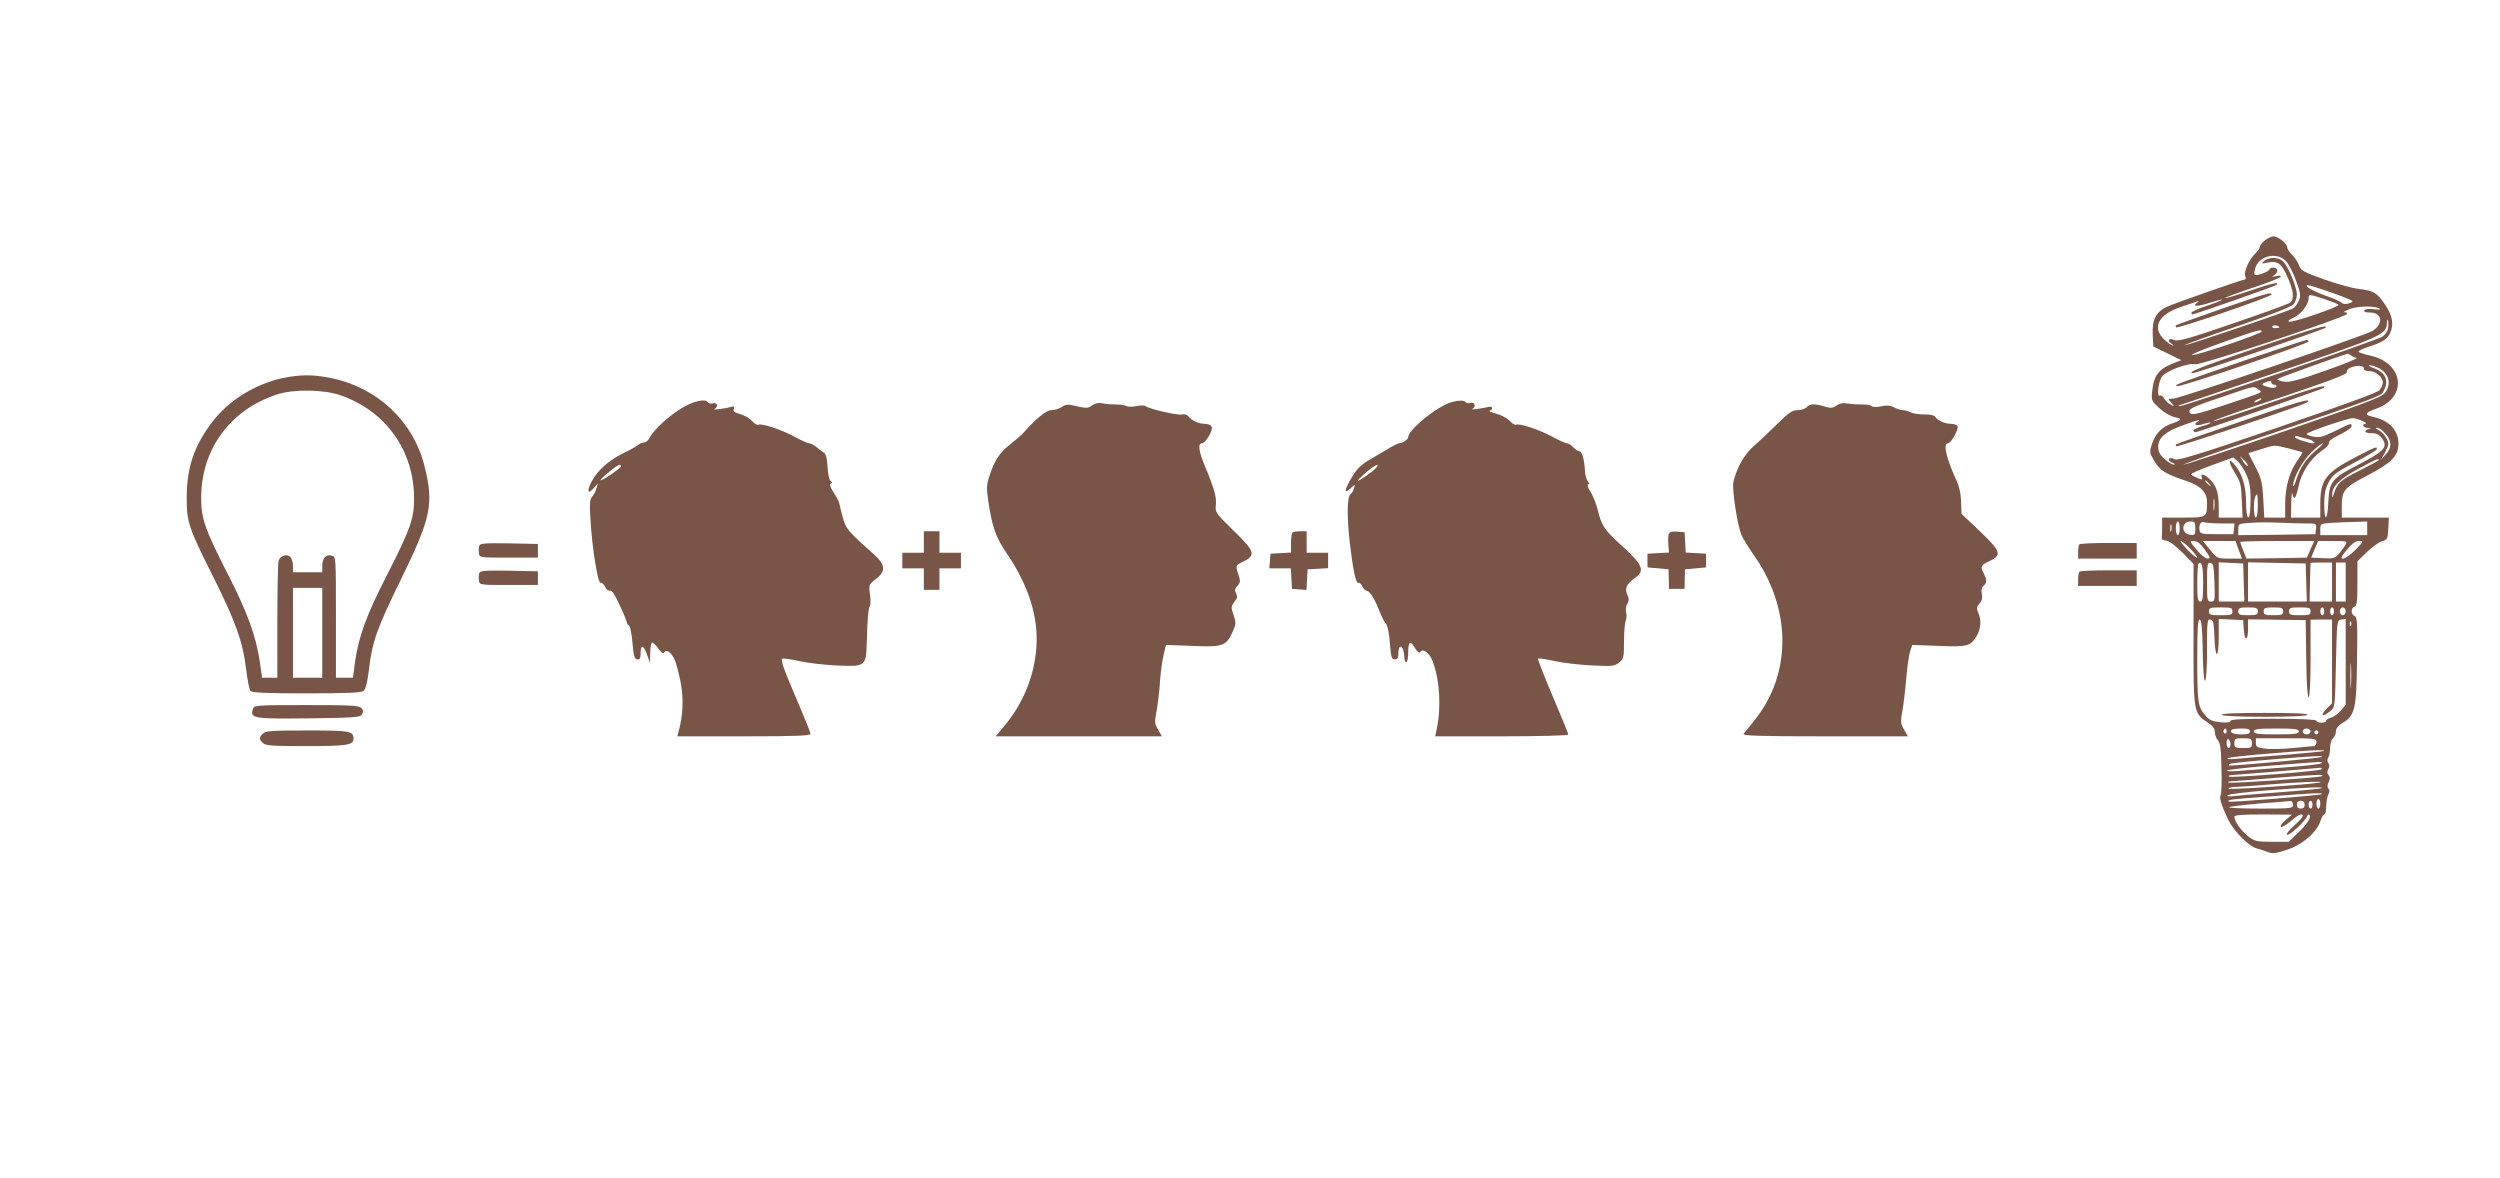
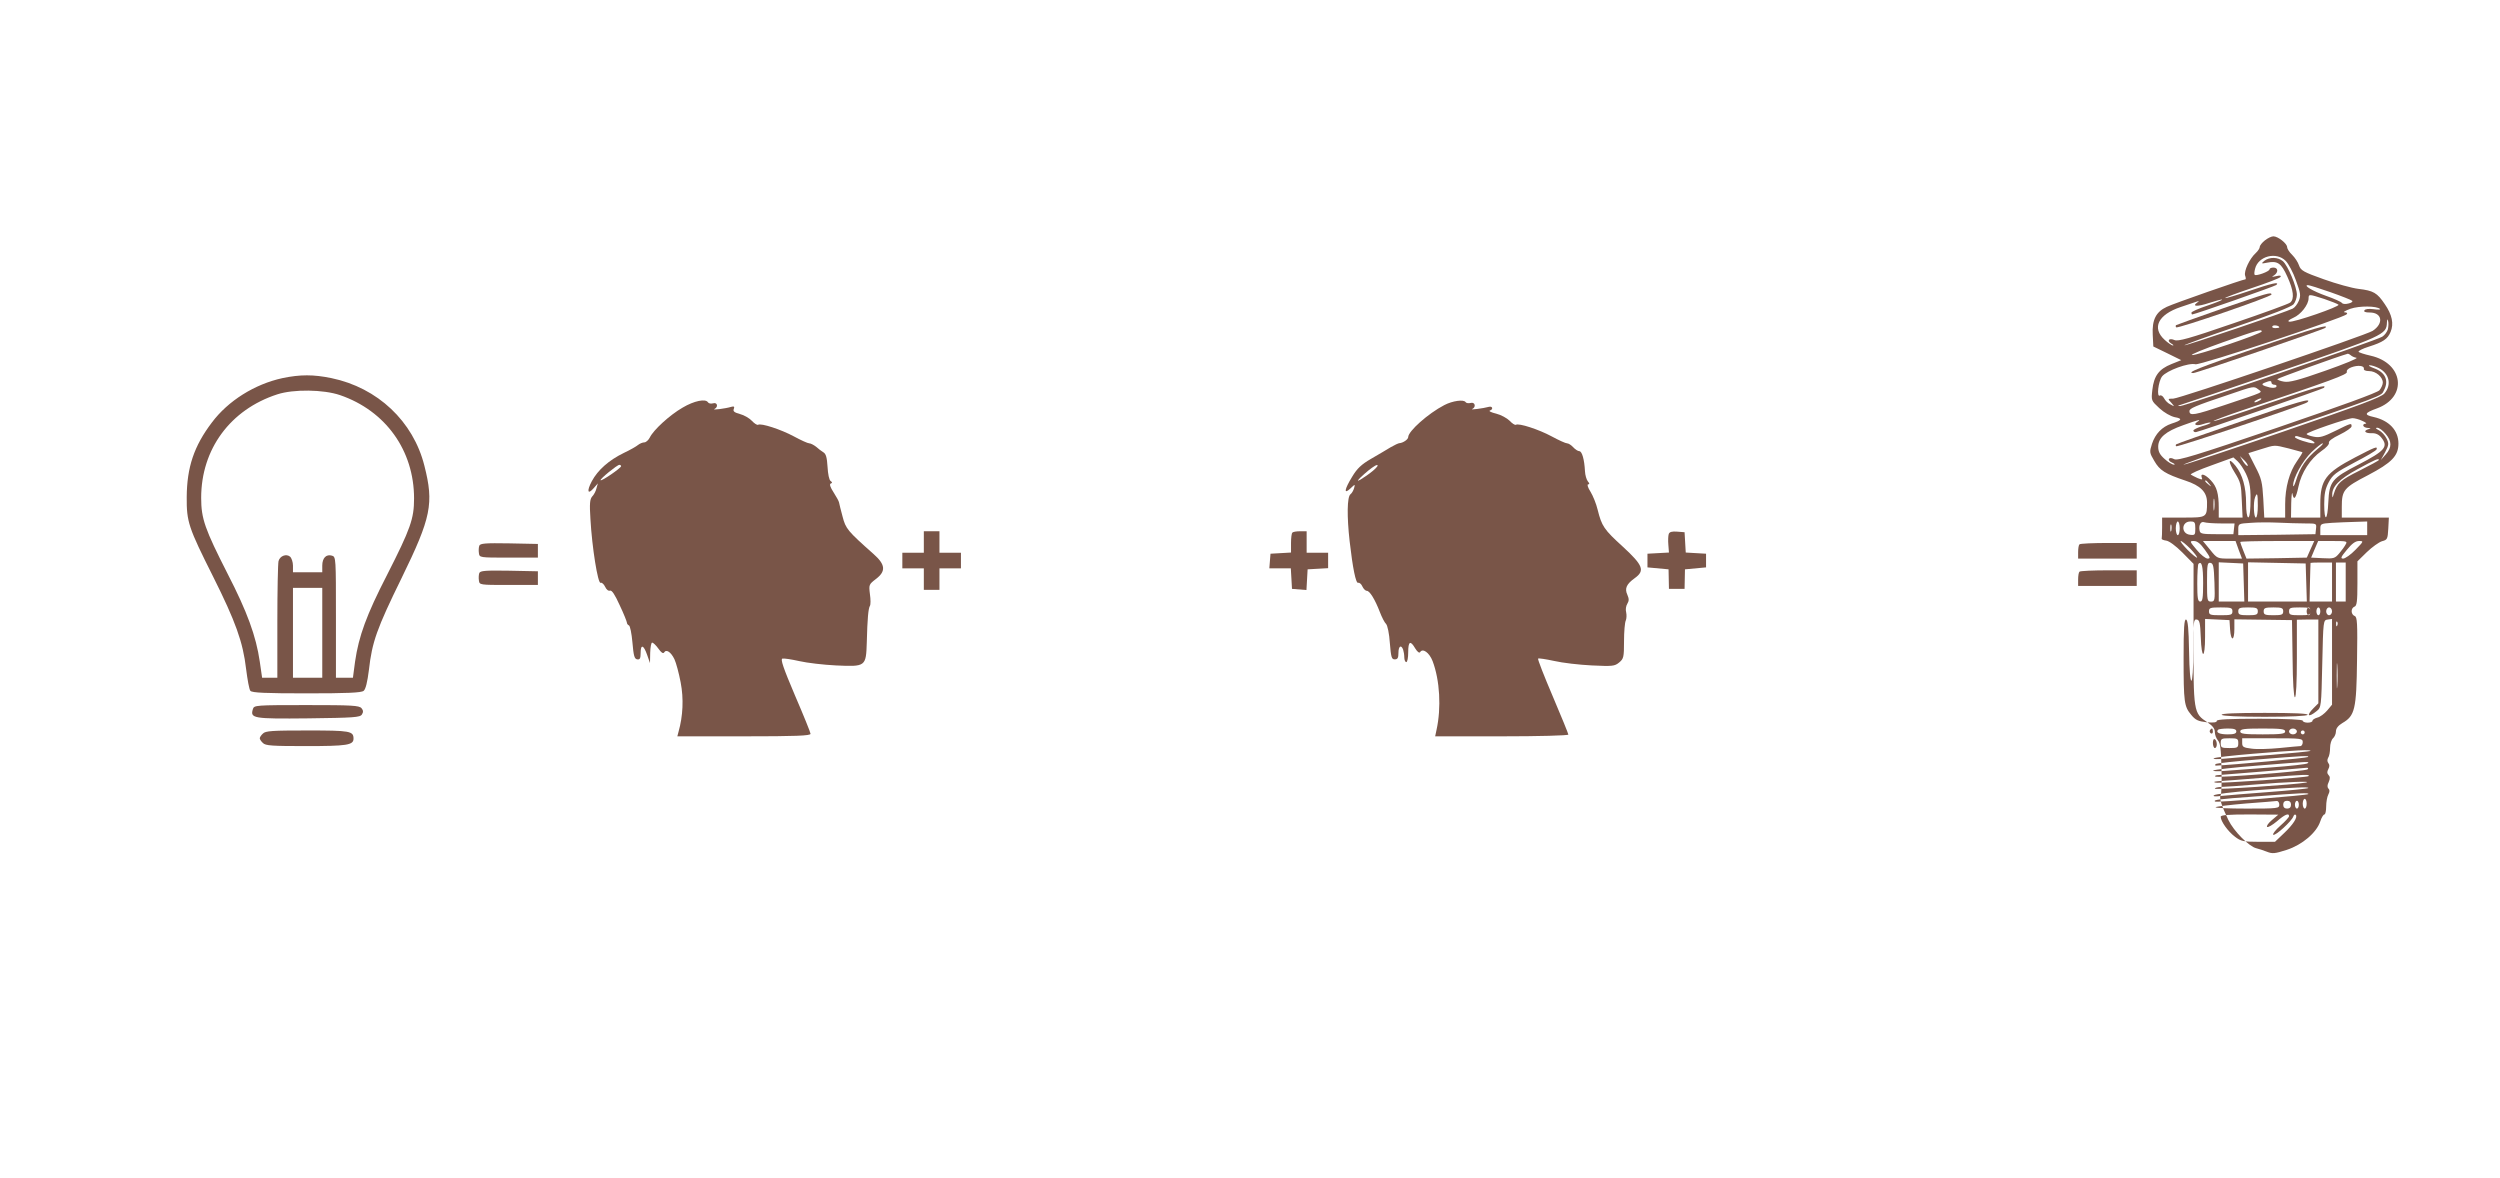
<svg xmlns="http://www.w3.org/2000/svg" version="1.0" width="1280pt" height="603pt" viewBox="0 0 1280 603" preserveAspectRatio="xMidYMid meet">
  <g transform="translate(0,603) scale(0.1,-0.1)" fill="#795548" stroke="none">
-     <path d="M11596 4799 c-14 -11 -26 -26 -26 -33 0 -7 -9 -21 -21 -32 -31 -28 -61 -92 -54 -115 4 -10 4 -19 2 -19 -13 0 -368 -124 -403 -141 -56 -26 -76 -67 -72 -143 l3 -60 72 -35 71 -35 -50 -20 c-65 -26 -90 -61 -98 -132 -6 -55 -6 -55 36 -94 25 -23 57 -41 79 -46 41 -7 37 -16 -17 -33 -48 -16 -83 -52 -100 -104 -13 -41 -13 -45 12 -87 28 -49 56 -66 160 -101 76 -25 109 -58 110 -109 0 -80 0 -80 -121 -80 l-109 0 0 -50 c0 -27 -1 -53 -2 -57 -2 -5 9 -9 23 -11 15 -2 48 -26 83 -61 l57 -58 0 -359 c-1 -403 -1 -405 72 -453 26 -17 37 -32 37 -49 0 -14 7 -33 16 -43 12 -14 16 -45 18 -143 2 -69 0 -130 -4 -137 -9 -13 4 -54 39 -127 28 -58 106 -136 143 -145 13 -3 37 -11 55 -18 28 -11 40 -10 102 10 79 26 152 88 171 146 6 19 16 35 21 35 5 0 9 18 9 41 0 22 5 50 11 61 7 14 8 23 1 30 -7 7 -7 18 1 34 8 18 7 28 -1 36 -8 8 -8 17 -1 30 7 13 7 23 0 31 -6 8 -6 18 -1 27 6 8 10 31 10 51 0 20 7 42 15 49 8 7 15 23 15 35 0 15 11 30 33 43 64 37 72 70 75 320 3 194 1 223 -12 228 -20 8 -21 40 -1 48 12 4 15 27 15 119 l0 113 48 47 c27 26 62 51 78 56 27 7 29 11 32 64 l3 57 -121 0 -120 0 0 55 c0 85 10 98 134 162 122 64 156 99 156 162 0 68 -48 118 -127 136 -51 11 -47 21 17 44 158 58 137 232 -33 270 -31 7 -59 16 -61 20 -3 4 20 16 52 26 73 23 97 39 112 76 17 41 8 87 -30 142 -39 58 -58 69 -135 78 -33 4 -113 26 -177 49 -104 37 -118 45 -127 71 -5 16 -21 40 -35 54 -15 14 -26 32 -26 40 0 18 -47 55 -70 55 -10 0 -29 -9 -44 -21z m107 -105 c14 -14 38 -59 52 -99 24 -66 26 -78 15 -105 -7 -17 -21 -35 -31 -40 -30 -16 -550 -192 -555 -188 -2 2 119 46 269 97 177 60 278 100 290 113 9 11 17 33 17 49 0 39 -46 150 -72 172 -25 21 -68 22 -94 2 -18 -15 -17 -16 13 -10 54 11 73 -2 104 -71 32 -70 37 -115 15 -133 -8 -7 -140 -55 -293 -107 -226 -78 -282 -93 -300 -85 -27 12 -41 -3 -16 -18 10 -6 14 -10 8 -10 -5 0 -25 13 -42 29 -67 61 -34 129 82 168 33 11 69 23 80 27 16 5 17 5 5 -4 -30 -21 1 -22 61 -2 34 11 64 19 66 17 3 -2 -32 -16 -76 -31 -45 -15 -81 -31 -81 -36 0 -5 2 -9 4 -9 13 0 423 144 431 151 18 18 -22 9 -140 -31 -65 -22 -120 -38 -122 -36 -3 2 59 25 136 51 78 26 144 51 147 57 5 7 -3 9 -22 4 -23 -5 -25 -4 -11 4 23 15 22 40 -3 40 -11 0 -20 -4 -20 -9 0 -11 -69 -36 -76 -28 -3 2 -2 16 2 31 16 65 109 89 157 40z m229 -160 c57 -20 107 -40 111 -44 5 -4 -4 -11 -19 -14 -15 -4 -30 -3 -33 3 -4 5 -40 22 -81 36 -70 25 -120 55 -93 55 7 0 58 -16 115 -36z m-31 -35 c35 -12 68 -25 72 -29 10 -9 -230 -92 -252 -87 -10 2 -3 9 21 20 38 16 78 67 78 100 0 22 3 21 81 -4z m285 -51 c3 -4 -12 -4 -34 -1 -24 3 -42 1 -46 -6 -5 -7 4 -11 27 -11 64 0 73 -56 15 -94 -36 -23 -989 -347 -1021 -347 -29 0 -29 -1 -10 -21 18 -21 18 -21 -4 -9 -13 6 -27 20 -33 32 -6 11 -15 17 -21 14 -18 -12 -9 72 11 98 24 30 136 71 171 62 24 -6 753 235 774 256 5 6 2 9 -10 10 -11 0 2 8 29 18 46 16 135 15 152 -1z m40 -104 c-4 -13 -16 -30 -29 -38 -29 -19 -1013 -356 -1035 -355 -14 1 -13 2 2 6 10 3 242 81 515 174 525 179 540 186 542 247 1 18 3 21 6 9 3 -10 2 -29 -1 -43z m-556 10 c0 -2 -9 -4 -21 -4 -11 0 -18 4 -14 10 5 8 35 3 35 -6z m-90 -21 c0 -12 -336 -125 -357 -121 -10 2 61 31 157 65 178 63 200 69 200 56z m456 -122 c5 -5 18 -11 29 -13 11 -2 -60 -31 -159 -66 -139 -49 -186 -61 -212 -56 -19 3 -34 9 -34 13 0 4 310 116 361 130 3 0 9 -3 15 -8z m67 -69 c-2 -7 9 -12 27 -12 34 0 70 -30 70 -59 0 -10 -8 -28 -17 -39 -12 -13 -194 -79 -524 -192 -420 -143 -510 -170 -527 -161 -14 7 -23 8 -27 1 -3 -6 4 -14 17 -19 13 -6 16 -10 8 -10 -8 0 -30 13 -47 29 -25 22 -33 38 -33 63 0 45 37 78 128 110 77 28 97 33 72 17 -24 -15 -3 -23 31 -11 18 6 34 9 37 7 2 -3 -17 -11 -43 -18 -25 -8 -46 -18 -45 -23 1 -6 8 -9 15 -7 27 5 647 220 653 226 20 21 -35 5 -283 -79 -153 -53 -280 -94 -282 -91 -2 2 69 29 159 59 445 149 529 180 524 193 -3 7 6 17 22 23 34 13 68 9 65 -7z m77 3 c54 -28 66 -86 28 -130 -18 -20 -123 -59 -518 -195 -272 -93 -502 -170 -510 -169 -8 0 116 45 275 99 784 268 734 250 751 282 26 50 7 92 -52 113 -21 8 -31 14 -21 15 10 0 31 -7 47 -15z m-550 -75 c0 -5 7 -10 16 -10 8 0 12 -5 9 -10 -3 -6 -18 -7 -33 -4 -41 10 -48 17 -26 25 27 11 34 10 34 -1z m-67 -34 c22 -17 35 -10 -173 -80 -154 -52 -180 -57 -180 -31 0 14 24 25 200 84 132 45 129 45 153 27z m7 -56 c-8 -5 -19 -10 -25 -10 -5 0 -3 5 5 10 8 5 20 10 25 10 6 0 3 -5 -5 -10z m525 -105 c17 -7 24 -14 18 -14 -23 -2 -14 -21 10 -22 16 -1 18 -2 5 -6 -30 -8 -20 -22 14 -21 21 1 37 -6 50 -22 38 -47 20 -68 -117 -139 -136 -70 -149 -86 -154 -192 -4 -97 -21 -105 -21 -11 0 53 5 79 23 113 21 39 36 50 132 101 60 31 111 61 113 67 6 18 -6 13 -110 -41 -151 -79 -178 -115 -178 -238 l0 -70 -75 0 -75 0 1 73 c1 39 4 62 6 50 7 -39 18 -26 31 35 15 73 61 143 118 183 24 16 41 35 38 42 -3 8 18 24 56 42 33 16 60 35 60 42 0 18 0 18 -83 -23 -61 -30 -80 -36 -110 -30 -21 4 -37 10 -37 14 0 9 207 80 235 81 11 0 34 -6 50 -14z m119 -66 c33 -38 33 -70 1 -106 l-25 -28 22 40 c19 37 20 44 7 70 -8 16 -25 35 -39 42 -17 9 -20 13 -8 13 9 0 28 -14 42 -31z m-401 -26 c24 -5 49 -23 32 -23 -24 0 -95 24 -95 32 0 6 8 7 18 3 9 -3 29 -9 45 -12z m55 -50 c-62 -52 -91 -94 -114 -168 -7 -22 -13 -31 -13 -20 -1 37 47 124 94 170 26 25 51 45 57 45 5 0 -5 -12 -24 -27z m-150 1 c37 -10 68 -18 70 -19 2 -2 -11 -23 -28 -47 -38 -54 -60 -133 -60 -220 l0 -68 -54 0 -53 0 -5 96 c-5 85 -9 104 -41 165 l-35 69 61 19 c78 24 67 24 145 5z m-219 -129 c21 -45 26 -77 23 -167 -3 -85 -22 -71 -22 15 0 82 -18 147 -54 192 -38 47 -40 23 -4 -35 30 -48 33 -62 36 -142 l4 -88 -61 0 -61 0 0 49 c0 74 -10 109 -40 141 -29 32 -56 40 -47 15 5 -12 2 -12 -21 -3 -15 7 -31 15 -35 18 -4 4 43 25 105 47 l113 41 22 -20 c12 -11 31 -40 42 -63z m9 40 c-3 -3 -13 7 -23 22 l-17 28 23 -22 c12 -12 20 -25 17 -28z m672 30 c0 -3 -45 -27 -100 -55 -97 -48 -114 -64 -131 -119 -6 -21 -7 -22 -8 -6 -2 43 36 82 130 133 91 50 109 57 109 47z m-869 -122 c13 -16 12 -17 -3 -4 -17 13 -22 21 -14 21 2 0 10 -8 17 -17z m249 -113 c0 -33 -4 -60 -10 -60 -11 0 -14 78 -4 104 11 28 14 18 14 -44z m-223 -17 c-2 -16 -4 -5 -4 22 0 28 2 40 4 28 2 -13 2 -35 0 -50z m-177 -98 c0 -19 -4 -35 -10 -35 -5 0 -10 16 -10 35 0 19 5 35 10 35 6 0 10 -16 10 -35z m80 -1 c0 -33 -2 -35 -27 -32 -47 5 -45 68 2 68 22 0 25 -4 25 -36z m131 26 l70 0 -3 -27 -3 -28 -85 0 c-74 0 -85 2 -88 18 -6 28 6 50 24 43 9 -3 47 -6 85 -6z m432 0 c58 0 58 0 55 -27 l-3 -28 -197 -3 -198 -2 0 29 c0 30 1 30 63 34 34 3 98 3 142 1 44 -2 106 -4 138 -4z m317 -25 l0 -35 -120 0 -120 0 0 30 c0 28 1 29 58 33 31 2 85 4 120 5 l62 2 0 -35z m-1003 -12 c-3 -10 -5 -4 -5 12 0 17 2 24 5 18 2 -7 2 -21 0 -30z m98 -93 c21 -22 36 -42 34 -45 -3 -2 -25 16 -49 40 -24 25 -40 45 -34 45 5 0 27 -18 49 -40z m74 -5 c28 -39 30 -45 14 -45 -10 0 -36 20 -56 45 -37 44 -37 45 -14 45 17 0 33 -13 56 -45z m173 0 l17 -45 -63 0 c-63 0 -64 0 -100 45 l-37 45 83 0 84 0 16 -45z m368 3 l-19 -43 -154 -3 -155 -2 -16 40 c-9 22 -16 43 -16 45 0 3 85 5 190 5 l189 0 -19 -42z m180 25 c-5 -10 -20 -31 -33 -46 -22 -26 -28 -28 -84 -25 l-60 3 18 43 18 42 76 0 c69 0 75 -1 65 -17z m50 -28 c-24 -25 -53 -45 -63 -45 -15 0 -12 8 19 45 26 32 44 45 62 45 25 0 25 -1 -18 -45z m-780 -171 c0 -77 -3 -94 -15 -94 -12 0 -15 17 -15 93 0 52 3 97 6 100 17 17 24 -12 24 -99z m58 3 c3 -92 2 -97 -18 -97 -19 0 -20 6 -20 101 0 90 2 100 18 97 14 -3 17 -17 20 -101z m150 1 l3 -98 -66 0 -65 0 0 100 0 101 63 -3 62 -3 3 -97z m320 0 l3 -98 -151 0 -150 0 0 100 0 101 148 -3 147 -3 3 -97z m132 2 l0 -100 -57 0 -58 0 2 97 c1 54 3 99 3 101 0 1 25 2 55 2 l55 0 0 -100z m70 0 l0 -100 -25 0 -25 0 0 100 0 100 25 0 25 0 0 -100z m-580 -150 c0 -18 -7 -20 -60 -20 -53 0 -60 2 -60 20 0 18 7 20 60 20 53 0 60 -2 60 -20z m130 0 c0 -17 -7 -20 -50 -20 -43 0 -50 3 -50 20 0 17 7 20 50 20 43 0 50 -3 50 -20z m130 0 c0 -17 -7 -20 -50 -20 -43 0 -50 3 -50 20 0 17 7 20 50 20 43 0 50 -3 50 -20z m140 0 c0 -18 -7 -20 -55 -20 -48 0 -55 2 -55 20 0 18 7 20 55 20 48 0 55 -2 55 -20z m70 0 c0 -11 -4 -20 -10 -20 -5 0 -10 9 -10 20 0 11 5 20 10 20 6 0 10 -9 10 -20z m50 0 c0 -11 -4 -20 -10 -20 -5 0 -10 9 -10 20 0 11 5 20 10 20 6 0 10 -9 10 -20z m60 0 c0 -11 -7 -20 -15 -20 -8 0 -15 9 -15 20 0 11 7 20 15 20 8 0 15 -9 15 -20z m-732 -204 c3 -208 22 -199 22 10 0 143 1 155 18 152 14 -3 17 -17 20 -91 4 -115 22 -113 22 3 l0 91 63 -3 62 -3 3 -47 c4 -63 22 -62 22 2 l0 49 148 -2 147 -2 3 -197 c1 -121 6 -198 12 -198 6 0 10 76 10 199 l0 198 55 1 55 0 0 -214 0 -215 -25 -25 c-39 -39 -27 -50 16 -15 24 19 24 23 29 243 5 222 5 223 28 226 l22 3 0 -220 0 -219 -25 -30 c-14 -16 -36 -33 -50 -36 -14 -4 -25 -11 -25 -16 0 -6 -11 -10 -25 -10 -14 0 -25 5 -25 10 0 6 -80 10 -220 10 -157 0 -220 -3 -220 -11 0 -8 -17 -10 -52 -7 -43 5 -57 11 -79 38 -36 43 -39 63 -39 292 0 155 3 199 13 196 9 -4 13 -47 15 -162z m759 132 c-3 -8 -6 -5 -6 6 -1 11 2 17 5 13 3 -3 4 -12 1 -19z m0 -310 c-2 -29 -3 -6 -3 52 0 58 1 81 3 53 2 -29 2 -77 0 -105z m-637 -234 c0 -8 -5 -12 -10 -9 -6 4 -8 11 -5 16 9 14 15 11 15 -7z m120 1 c0 -11 -12 -15 -44 -15 -43 0 -63 10 -49 24 3 3 26 6 50 6 32 0 43 -4 43 -15z m250 0 c0 -12 -19 -15 -115 -15 -96 0 -115 3 -115 15 0 12 19 15 115 15 96 0 115 -3 115 -15z m60 0 c0 -8 -9 -15 -20 -15 -11 0 -20 7 -20 15 0 8 9 15 20 15 11 0 20 -7 20 -15z m40 -5 c0 -5 -4 -10 -10 -10 -5 0 -10 5 -10 10 0 6 5 10 10 10 6 0 10 -4 10 -10z m-450 -61 c0 -10 -4 -19 -10 -19 -5 0 -10 12 -10 26 0 14 4 23 10 19 6 -3 10 -15 10 -26z m110 6 c0 -23 -4 -25 -45 -25 -41 0 -45 2 -45 25 0 23 4 25 45 25 41 0 45 -2 45 -25z m330 5 c0 -11 -6 -20 -12 -20 -7 0 -56 -5 -108 -10 -52 -5 -116 -7 -142 -3 -42 5 -48 9 -48 29 l0 24 155 0 c148 0 155 -1 155 -20z m39 -45 c-3 -2 -93 -11 -200 -20 -107 -8 -218 -17 -248 -20 -30 -3 -51 -2 -47 2 4 5 96 15 204 24 214 18 298 22 291 14z m-12 -31 c-5 -5 -383 -40 -471 -44 -5 0 -6 3 -2 8 4 4 98 14 209 23 245 20 272 21 264 13z m-2 -32 c-6 -5 -88 -14 -184 -21 -96 -7 -204 -15 -240 -18 -36 -3 -63 -2 -59 2 4 4 106 16 225 25 273 22 269 22 258 12z m0 -31 c-12 -10 -464 -45 -473 -37 -3 3 1 6 9 7 15 1 435 35 459 38 8 0 10 -2 5 -8z m4 -35 c-7 -7 -456 -38 -475 -33 -13 3 -9 5 11 7 17 1 127 9 245 19 202 16 230 17 219 7z m-14 -33 c-52 -10 -465 -38 -465 -31 0 5 15 8 33 9 17 0 100 6 182 13 143 12 293 18 250 9z m13 -28 c-3 -3 -92 -12 -199 -20 -107 -8 -216 -17 -244 -20 -32 -4 -46 -3 -40 3 6 6 96 17 200 25 213 16 291 19 283 12z m0 -31 c-7 -6 -471 -44 -477 -38 -9 9 11 12 204 26 235 18 280 20 273 12z m-8 -49 c0 -14 -4 -25 -10 -25 -5 0 -10 11 -10 25 0 14 5 25 10 25 6 0 10 -11 10 -25z m-140 -5 c0 -19 -7 -20 -167 -20 -91 0 -163 3 -159 7 4 4 73 12 154 19 81 6 153 12 160 13 6 0 12 -8 12 -19z m60 0 c0 -13 -7 -20 -20 -20 -13 0 -20 7 -20 20 0 13 7 20 20 20 13 0 20 -7 20 -20z m40 0 c0 -11 -4 -20 -10 -20 -5 0 -10 9 -10 20 0 11 5 20 10 20 6 0 10 -9 10 -20z m-138 -79 c-19 -16 -29 -31 -24 -35 5 -3 27 10 50 29 40 35 62 44 62 26 0 -5 -20 -27 -45 -49 -25 -22 -41 -43 -36 -46 11 -7 95 70 103 94 3 8 8 12 12 8 12 -11 -13 -50 -61 -95 l-45 -43 -86 0 c-76 0 -89 3 -119 26 -36 27 -73 79 -73 102 0 9 36 12 148 12 l147 -1 -33 -28z" />
+     <path d="M11596 4799 c-14 -11 -26 -26 -26 -33 0 -7 -9 -21 -21 -32 -31 -28 -61 -92 -54 -115 4 -10 4 -19 2 -19 -13 0 -368 -124 -403 -141 -56 -26 -76 -67 -72 -143 l3 -60 72 -35 71 -35 -50 -20 c-65 -26 -90 -61 -98 -132 -6 -55 -6 -55 36 -94 25 -23 57 -41 79 -46 41 -7 37 -16 -17 -33 -48 -16 -83 -52 -100 -104 -13 -41 -13 -45 12 -87 28 -49 56 -66 160 -101 76 -25 109 -58 110 -109 0 -80 0 -80 -121 -80 l-109 0 0 -50 c0 -27 -1 -53 -2 -57 -2 -5 9 -9 23 -11 15 -2 48 -26 83 -61 l57 -58 0 -359 c-1 -403 -1 -405 72 -453 26 -17 37 -32 37 -49 0 -14 7 -33 16 -43 12 -14 16 -45 18 -143 2 -69 0 -130 -4 -137 -9 -13 4 -54 39 -127 28 -58 106 -136 143 -145 13 -3 37 -11 55 -18 28 -11 40 -10 102 10 79 26 152 88 171 146 6 19 16 35 21 35 5 0 9 18 9 41 0 22 5 50 11 61 7 14 8 23 1 30 -7 7 -7 18 1 34 8 18 7 28 -1 36 -8 8 -8 17 -1 30 7 13 7 23 0 31 -6 8 -6 18 -1 27 6 8 10 31 10 51 0 20 7 42 15 49 8 7 15 23 15 35 0 15 11 30 33 43 64 37 72 70 75 320 3 194 1 223 -12 228 -20 8 -21 40 -1 48 12 4 15 27 15 119 l0 113 48 47 c27 26 62 51 78 56 27 7 29 11 32 64 l3 57 -121 0 -120 0 0 55 c0 85 10 98 134 162 122 64 156 99 156 162 0 68 -48 118 -127 136 -51 11 -47 21 17 44 158 58 137 232 -33 270 -31 7 -59 16 -61 20 -3 4 20 16 52 26 73 23 97 39 112 76 17 41 8 87 -30 142 -39 58 -58 69 -135 78 -33 4 -113 26 -177 49 -104 37 -118 45 -127 71 -5 16 -21 40 -35 54 -15 14 -26 32 -26 40 0 18 -47 55 -70 55 -10 0 -29 -9 -44 -21z m107 -105 c14 -14 38 -59 52 -99 24 -66 26 -78 15 -105 -7 -17 -21 -35 -31 -40 -30 -16 -550 -192 -555 -188 -2 2 119 46 269 97 177 60 278 100 290 113 9 11 17 33 17 49 0 39 -46 150 -72 172 -25 21 -68 22 -94 2 -18 -15 -17 -16 13 -10 54 11 73 -2 104 -71 32 -70 37 -115 15 -133 -8 -7 -140 -55 -293 -107 -226 -78 -282 -93 -300 -85 -27 12 -41 -3 -16 -18 10 -6 14 -10 8 -10 -5 0 -25 13 -42 29 -67 61 -34 129 82 168 33 11 69 23 80 27 16 5 17 5 5 -4 -30 -21 1 -22 61 -2 34 11 64 19 66 17 3 -2 -32 -16 -76 -31 -45 -15 -81 -31 -81 -36 0 -5 2 -9 4 -9 13 0 423 144 431 151 18 18 -22 9 -140 -31 -65 -22 -120 -38 -122 -36 -3 2 59 25 136 51 78 26 144 51 147 57 5 7 -3 9 -22 4 -23 -5 -25 -4 -11 4 23 15 22 40 -3 40 -11 0 -20 -4 -20 -9 0 -11 -69 -36 -76 -28 -3 2 -2 16 2 31 16 65 109 89 157 40z m229 -160 c57 -20 107 -40 111 -44 5 -4 -4 -11 -19 -14 -15 -4 -30 -3 -33 3 -4 5 -40 22 -81 36 -70 25 -120 55 -93 55 7 0 58 -16 115 -36z m-31 -35 c35 -12 68 -25 72 -29 10 -9 -230 -92 -252 -87 -10 2 -3 9 21 20 38 16 78 67 78 100 0 22 3 21 81 -4z m285 -51 c3 -4 -12 -4 -34 -1 -24 3 -42 1 -46 -6 -5 -7 4 -11 27 -11 64 0 73 -56 15 -94 -36 -23 -989 -347 -1021 -347 -29 0 -29 -1 -10 -21 18 -21 18 -21 -4 -9 -13 6 -27 20 -33 32 -6 11 -15 17 -21 14 -18 -12 -9 72 11 98 24 30 136 71 171 62 24 -6 753 235 774 256 5 6 2 9 -10 10 -11 0 2 8 29 18 46 16 135 15 152 -1z m40 -104 c-4 -13 -16 -30 -29 -38 -29 -19 -1013 -356 -1035 -355 -14 1 -13 2 2 6 10 3 242 81 515 174 525 179 540 186 542 247 1 18 3 21 6 9 3 -10 2 -29 -1 -43z m-556 10 c0 -2 -9 -4 -21 -4 -11 0 -18 4 -14 10 5 8 35 3 35 -6z m-90 -21 c0 -12 -336 -125 -357 -121 -10 2 61 31 157 65 178 63 200 69 200 56z m456 -122 c5 -5 18 -11 29 -13 11 -2 -60 -31 -159 -66 -139 -49 -186 -61 -212 -56 -19 3 -34 9 -34 13 0 4 310 116 361 130 3 0 9 -3 15 -8z m67 -69 c-2 -7 9 -12 27 -12 34 0 70 -30 70 -59 0 -10 -8 -28 -17 -39 -12 -13 -194 -79 -524 -192 -420 -143 -510 -170 -527 -161 -14 7 -23 8 -27 1 -3 -6 4 -14 17 -19 13 -6 16 -10 8 -10 -8 0 -30 13 -47 29 -25 22 -33 38 -33 63 0 45 37 78 128 110 77 28 97 33 72 17 -24 -15 -3 -23 31 -11 18 6 34 9 37 7 2 -3 -17 -11 -43 -18 -25 -8 -46 -18 -45 -23 1 -6 8 -9 15 -7 27 5 647 220 653 226 20 21 -35 5 -283 -79 -153 -53 -280 -94 -282 -91 -2 2 69 29 159 59 445 149 529 180 524 193 -3 7 6 17 22 23 34 13 68 9 65 -7z m77 3 c54 -28 66 -86 28 -130 -18 -20 -123 -59 -518 -195 -272 -93 -502 -170 -510 -169 -8 0 116 45 275 99 784 268 734 250 751 282 26 50 7 92 -52 113 -21 8 -31 14 -21 15 10 0 31 -7 47 -15z m-550 -75 c0 -5 7 -10 16 -10 8 0 12 -5 9 -10 -3 -6 -18 -7 -33 -4 -41 10 -48 17 -26 25 27 11 34 10 34 -1z m-67 -34 c22 -17 35 -10 -173 -80 -154 -52 -180 -57 -180 -31 0 14 24 25 200 84 132 45 129 45 153 27z m7 -56 c-8 -5 -19 -10 -25 -10 -5 0 -3 5 5 10 8 5 20 10 25 10 6 0 3 -5 -5 -10z m525 -105 c17 -7 24 -14 18 -14 -23 -2 -14 -21 10 -22 16 -1 18 -2 5 -6 -30 -8 -20 -22 14 -21 21 1 37 -6 50 -22 38 -47 20 -68 -117 -139 -136 -70 -149 -86 -154 -192 -4 -97 -21 -105 -21 -11 0 53 5 79 23 113 21 39 36 50 132 101 60 31 111 61 113 67 6 18 -6 13 -110 -41 -151 -79 -178 -115 -178 -238 l0 -70 -75 0 -75 0 1 73 c1 39 4 62 6 50 7 -39 18 -26 31 35 15 73 61 143 118 183 24 16 41 35 38 42 -3 8 18 24 56 42 33 16 60 35 60 42 0 18 0 18 -83 -23 -61 -30 -80 -36 -110 -30 -21 4 -37 10 -37 14 0 9 207 80 235 81 11 0 34 -6 50 -14z m119 -66 c33 -38 33 -70 1 -106 l-25 -28 22 40 c19 37 20 44 7 70 -8 16 -25 35 -39 42 -17 9 -20 13 -8 13 9 0 28 -14 42 -31z m-401 -26 c24 -5 49 -23 32 -23 -24 0 -95 24 -95 32 0 6 8 7 18 3 9 -3 29 -9 45 -12z m55 -50 c-62 -52 -91 -94 -114 -168 -7 -22 -13 -31 -13 -20 -1 37 47 124 94 170 26 25 51 45 57 45 5 0 -5 -12 -24 -27z m-150 1 c37 -10 68 -18 70 -19 2 -2 -11 -23 -28 -47 -38 -54 -60 -133 -60 -220 l0 -68 -54 0 -53 0 -5 96 c-5 85 -9 104 -41 165 l-35 69 61 19 c78 24 67 24 145 5z m-219 -129 c21 -45 26 -77 23 -167 -3 -85 -22 -71 -22 15 0 82 -18 147 -54 192 -38 47 -40 23 -4 -35 30 -48 33 -62 36 -142 l4 -88 -61 0 -61 0 0 49 c0 74 -10 109 -40 141 -29 32 -56 40 -47 15 5 -12 2 -12 -21 -3 -15 7 -31 15 -35 18 -4 4 43 25 105 47 l113 41 22 -20 c12 -11 31 -40 42 -63z m9 40 c-3 -3 -13 7 -23 22 l-17 28 23 -22 c12 -12 20 -25 17 -28z m672 30 c0 -3 -45 -27 -100 -55 -97 -48 -114 -64 -131 -119 -6 -21 -7 -22 -8 -6 -2 43 36 82 130 133 91 50 109 57 109 47z m-869 -122 c13 -16 12 -17 -3 -4 -17 13 -22 21 -14 21 2 0 10 -8 17 -17z m249 -113 c0 -33 -4 -60 -10 -60 -11 0 -14 78 -4 104 11 28 14 18 14 -44z m-223 -17 c-2 -16 -4 -5 -4 22 0 28 2 40 4 28 2 -13 2 -35 0 -50z m-177 -98 c0 -19 -4 -35 -10 -35 -5 0 -10 16 -10 35 0 19 5 35 10 35 6 0 10 -16 10 -35z m80 -1 c0 -33 -2 -35 -27 -32 -47 5 -45 68 2 68 22 0 25 -4 25 -36z m131 26 l70 0 -3 -27 -3 -28 -85 0 c-74 0 -85 2 -88 18 -6 28 6 50 24 43 9 -3 47 -6 85 -6z m432 0 c58 0 58 0 55 -27 l-3 -28 -197 -3 -198 -2 0 29 c0 30 1 30 63 34 34 3 98 3 142 1 44 -2 106 -4 138 -4z m317 -25 l0 -35 -120 0 -120 0 0 30 c0 28 1 29 58 33 31 2 85 4 120 5 l62 2 0 -35z m-1003 -12 c-3 -10 -5 -4 -5 12 0 17 2 24 5 18 2 -7 2 -21 0 -30z m98 -93 c21 -22 36 -42 34 -45 -3 -2 -25 16 -49 40 -24 25 -40 45 -34 45 5 0 27 -18 49 -40z m74 -5 c28 -39 30 -45 14 -45 -10 0 -36 20 -56 45 -37 44 -37 45 -14 45 17 0 33 -13 56 -45z m173 0 l17 -45 -63 0 c-63 0 -64 0 -100 45 l-37 45 83 0 84 0 16 -45z m368 3 l-19 -43 -154 -3 -155 -2 -16 40 c-9 22 -16 43 -16 45 0 3 85 5 190 5 l189 0 -19 -42z m180 25 c-5 -10 -20 -31 -33 -46 -22 -26 -28 -28 -84 -25 l-60 3 18 43 18 42 76 0 c69 0 75 -1 65 -17z m50 -28 c-24 -25 -53 -45 -63 -45 -15 0 -12 8 19 45 26 32 44 45 62 45 25 0 25 -1 -18 -45z m-780 -171 c0 -77 -3 -94 -15 -94 -12 0 -15 17 -15 93 0 52 3 97 6 100 17 17 24 -12 24 -99z m58 3 c3 -92 2 -97 -18 -97 -19 0 -20 6 -20 101 0 90 2 100 18 97 14 -3 17 -17 20 -101z m150 1 l3 -98 -66 0 -65 0 0 100 0 101 63 -3 62 -3 3 -97z m320 0 l3 -98 -151 0 -150 0 0 100 0 101 148 -3 147 -3 3 -97z m132 2 l0 -100 -57 0 -58 0 2 97 c1 54 3 99 3 101 0 1 25 2 55 2 l55 0 0 -100z m70 0 l0 -100 -25 0 -25 0 0 100 0 100 25 0 25 0 0 -100z m-580 -150 c0 -18 -7 -20 -60 -20 -53 0 -60 2 -60 20 0 18 7 20 60 20 53 0 60 -2 60 -20z m130 0 c0 -17 -7 -20 -50 -20 -43 0 -50 3 -50 20 0 17 7 20 50 20 43 0 50 -3 50 -20z m130 0 c0 -17 -7 -20 -50 -20 -43 0 -50 3 -50 20 0 17 7 20 50 20 43 0 50 -3 50 -20z m140 0 c0 -18 -7 -20 -55 -20 -48 0 -55 2 -55 20 0 18 7 20 55 20 48 0 55 -2 55 -20z c0 -11 -4 -20 -10 -20 -5 0 -10 9 -10 20 0 11 5 20 10 20 6 0 10 -9 10 -20z m50 0 c0 -11 -4 -20 -10 -20 -5 0 -10 9 -10 20 0 11 5 20 10 20 6 0 10 -9 10 -20z m60 0 c0 -11 -7 -20 -15 -20 -8 0 -15 9 -15 20 0 11 7 20 15 20 8 0 15 -9 15 -20z m-732 -204 c3 -208 22 -199 22 10 0 143 1 155 18 152 14 -3 17 -17 20 -91 4 -115 22 -113 22 3 l0 91 63 -3 62 -3 3 -47 c4 -63 22 -62 22 2 l0 49 148 -2 147 -2 3 -197 c1 -121 6 -198 12 -198 6 0 10 76 10 199 l0 198 55 1 55 0 0 -214 0 -215 -25 -25 c-39 -39 -27 -50 16 -15 24 19 24 23 29 243 5 222 5 223 28 226 l22 3 0 -220 0 -219 -25 -30 c-14 -16 -36 -33 -50 -36 -14 -4 -25 -11 -25 -16 0 -6 -11 -10 -25 -10 -14 0 -25 5 -25 10 0 6 -80 10 -220 10 -157 0 -220 -3 -220 -11 0 -8 -17 -10 -52 -7 -43 5 -57 11 -79 38 -36 43 -39 63 -39 292 0 155 3 199 13 196 9 -4 13 -47 15 -162z m759 132 c-3 -8 -6 -5 -6 6 -1 11 2 17 5 13 3 -3 4 -12 1 -19z m0 -310 c-2 -29 -3 -6 -3 52 0 58 1 81 3 53 2 -29 2 -77 0 -105z m-637 -234 c0 -8 -5 -12 -10 -9 -6 4 -8 11 -5 16 9 14 15 11 15 -7z m120 1 c0 -11 -12 -15 -44 -15 -43 0 -63 10 -49 24 3 3 26 6 50 6 32 0 43 -4 43 -15z m250 0 c0 -12 -19 -15 -115 -15 -96 0 -115 3 -115 15 0 12 19 15 115 15 96 0 115 -3 115 -15z m60 0 c0 -8 -9 -15 -20 -15 -11 0 -20 7 -20 15 0 8 9 15 20 15 11 0 20 -7 20 -15z m40 -5 c0 -5 -4 -10 -10 -10 -5 0 -10 5 -10 10 0 6 5 10 10 10 6 0 10 -4 10 -10z m-450 -61 c0 -10 -4 -19 -10 -19 -5 0 -10 12 -10 26 0 14 4 23 10 19 6 -3 10 -15 10 -26z m110 6 c0 -23 -4 -25 -45 -25 -41 0 -45 2 -45 25 0 23 4 25 45 25 41 0 45 -2 45 -25z m330 5 c0 -11 -6 -20 -12 -20 -7 0 -56 -5 -108 -10 -52 -5 -116 -7 -142 -3 -42 5 -48 9 -48 29 l0 24 155 0 c148 0 155 -1 155 -20z m39 -45 c-3 -2 -93 -11 -200 -20 -107 -8 -218 -17 -248 -20 -30 -3 -51 -2 -47 2 4 5 96 15 204 24 214 18 298 22 291 14z m-12 -31 c-5 -5 -383 -40 -471 -44 -5 0 -6 3 -2 8 4 4 98 14 209 23 245 20 272 21 264 13z m-2 -32 c-6 -5 -88 -14 -184 -21 -96 -7 -204 -15 -240 -18 -36 -3 -63 -2 -59 2 4 4 106 16 225 25 273 22 269 22 258 12z m0 -31 c-12 -10 -464 -45 -473 -37 -3 3 1 6 9 7 15 1 435 35 459 38 8 0 10 -2 5 -8z m4 -35 c-7 -7 -456 -38 -475 -33 -13 3 -9 5 11 7 17 1 127 9 245 19 202 16 230 17 219 7z m-14 -33 c-52 -10 -465 -38 -465 -31 0 5 15 8 33 9 17 0 100 6 182 13 143 12 293 18 250 9z m13 -28 c-3 -3 -92 -12 -199 -20 -107 -8 -216 -17 -244 -20 -32 -4 -46 -3 -40 3 6 6 96 17 200 25 213 16 291 19 283 12z m0 -31 c-7 -6 -471 -44 -477 -38 -9 9 11 12 204 26 235 18 280 20 273 12z m-8 -49 c0 -14 -4 -25 -10 -25 -5 0 -10 11 -10 25 0 14 5 25 10 25 6 0 10 -11 10 -25z m-140 -5 c0 -19 -7 -20 -167 -20 -91 0 -163 3 -159 7 4 4 73 12 154 19 81 6 153 12 160 13 6 0 12 -8 12 -19z m60 0 c0 -13 -7 -20 -20 -20 -13 0 -20 7 -20 20 0 13 7 20 20 20 13 0 20 -7 20 -20z m40 0 c0 -11 -4 -20 -10 -20 -5 0 -10 9 -10 20 0 11 5 20 10 20 6 0 10 -9 10 -20z m-138 -79 c-19 -16 -29 -31 -24 -35 5 -3 27 10 50 29 40 35 62 44 62 26 0 -5 -20 -27 -45 -49 -25 -22 -41 -43 -36 -46 11 -7 95 70 103 94 3 8 8 12 12 8 12 -11 -13 -50 -61 -95 l-45 -43 -86 0 c-76 0 -89 3 -119 26 -36 27 -73 79 -73 102 0 9 36 12 148 12 l147 -1 -33 -28z" />
    <path d="M11375 4449 c-126 -44 -231 -82 -234 -84 -2 -3 -2 -8 1 -11 8 -8 488 157 488 168 0 14 -20 8 -255 -73z" />
    <path d="M11548 4247 c-286 -98 -359 -127 -318 -127 17 0 664 222 675 231 24 22 -53 0 -357 -104z" />
-     <path d="M11485 4182 c-361 -125 -354 -123 -337 -129 16 -6 672 217 672 229 0 4 -6 8 -12 7 -7 0 -152 -49 -323 -107z" />
    <path d="M11476 3873 c-181 -62 -331 -115 -334 -118 -3 -3 -3 -7 0 -10 6 -6 658 213 671 225 28 25 -43 5 -337 -97z" />
    <path d="M11375 2370 c4 -6 88 -10 220 -10 132 0 216 4 220 10 4 7 -72 10 -220 10 -148 0 -224 -3 -220 -10z" />
    <path d="M1446 4094 c-142 -31 -278 -116 -361 -227 -92 -121 -128 -230 -129 -382 -1 -127 9 -156 135 -407 115 -230 153 -335 169 -473 7 -55 16 -106 22 -112 8 -10 78 -13 287 -13 207 0 281 3 293 13 10 8 19 44 27 108 16 142 40 210 167 469 152 311 166 382 117 575 -57 228 -240 400 -476 449 -92 19 -160 19 -251 0z m295 -87 c233 -80 379 -283 379 -529 0 -104 -18 -155 -138 -391 -106 -206 -145 -314 -164 -444 l-11 -83 -44 0 -43 0 0 309 c0 303 0 310 -20 316 -30 9 -50 -12 -50 -51 l0 -34 -75 0 -75 0 0 34 c0 18 -7 39 -15 46 -19 16 -52 4 -59 -23 -3 -12 -6 -151 -6 -309 l0 -288 -39 0 -39 0 -12 83 c-19 130 -64 254 -165 450 -116 228 -135 281 -135 388 0 249 149 452 390 530 83 27 236 25 321 -4z m-91 -1217 l0 -230 -75 0 -75 0 0 230 0 230 75 0 75 0 0 -230z" />
    <path d="M3495 3943 c-66 -38 -149 -114 -168 -153 -7 -14 -20 -25 -28 -25 -9 0 -23 -6 -32 -13 -8 -7 -41 -26 -73 -41 -76 -37 -133 -87 -164 -145 -27 -51 -21 -71 10 -35 l21 24 -7 -25 c-3 -14 -13 -33 -22 -42 -12 -14 -14 -37 -9 -115 8 -145 38 -332 52 -327 6 3 17 -7 23 -20 7 -15 17 -23 25 -20 10 3 25 -20 50 -75 21 -44 37 -85 37 -90 0 -5 5 -11 10 -13 6 -2 14 -41 18 -87 6 -69 10 -85 25 -87 13 -2 17 5 17 32 0 47 15 43 33 -8 l15 -43 1 53 c1 28 5 52 10 52 5 0 20 -14 32 -31 14 -20 24 -27 29 -20 11 19 35 3 53 -34 9 -19 23 -72 32 -119 16 -83 12 -172 -11 -253 l-6 -23 341 0 c266 0 341 3 341 13 0 6 -36 95 -80 197 -60 141 -75 186 -64 188 8 2 47 -4 87 -13 39 -9 124 -19 187 -22 153 -7 154 -6 158 119 3 123 8 173 16 186 4 6 4 33 0 60 -6 48 -5 50 30 77 53 40 50 74 -11 128 -134 119 -143 130 -159 192 -9 33 -17 66 -18 72 -1 7 -14 30 -28 52 -17 26 -22 42 -15 45 9 3 9 7 0 13 -8 5 -14 37 -16 73 -3 48 -8 66 -21 74 -10 6 -27 19 -38 29 -12 9 -27 17 -34 17 -8 0 -43 16 -80 36 -65 35 -168 69 -183 59 -5 -2 -19 7 -31 20 -13 14 -41 30 -61 35 -29 8 -37 14 -32 26 5 12 1 15 -13 11 -29 -9 -101 -18 -86 -11 21 10 15 36 -7 29 -11 -3 -22 -1 -26 5 -12 20 -71 8 -130 -27z m-315 -300 c-1 -10 -99 -77 -105 -72 -5 6 85 79 96 79 5 0 9 -3 9 -7z" />
    <path d="M7395 3956 c-83 -43 -185 -134 -185 -164 0 -12 -27 -30 -45 -31 -5 0 -26 -10 -45 -21 -19 -12 -64 -38 -100 -59 -50 -29 -72 -50 -97 -92 -40 -65 -44 -93 -9 -60 24 23 25 23 19 2 -3 -11 -11 -26 -19 -32 -17 -14 -18 -113 -4 -239 16 -140 32 -219 44 -214 6 2 16 -6 21 -18 6 -13 16 -23 23 -23 15 0 42 -44 67 -109 10 -26 24 -54 32 -61 7 -8 16 -49 19 -97 6 -73 9 -84 25 -84 15 0 19 8 19 33 0 35 14 44 24 17 3 -9 6 -27 6 -40 0 -13 5 -24 10 -24 6 0 10 23 10 50 0 57 11 63 36 20 11 -18 21 -25 25 -19 13 22 47 -2 64 -46 37 -98 45 -239 20 -352 l-7 -33 341 0 c187 0 341 4 341 9 0 4 -36 93 -80 196 -44 103 -78 190 -75 193 2 3 40 -3 82 -12 43 -10 130 -20 193 -23 106 -5 117 -4 140 15 23 19 25 27 25 109 0 48 4 96 9 106 4 9 5 28 2 42 -4 14 -1 33 6 44 9 15 9 25 0 46 -15 32 -4 55 38 85 53 38 43 65 -60 160 -98 89 -109 106 -130 190 -7 30 -24 72 -37 93 -13 20 -18 37 -12 37 8 0 8 5 -1 15 -7 9 -14 32 -15 53 -3 59 -15 102 -29 102 -7 0 -21 9 -31 20 -10 11 -24 20 -31 20 -8 0 -43 16 -80 36 -65 35 -168 69 -183 59 -5 -2 -19 7 -32 21 -13 13 -44 30 -68 36 -25 6 -40 13 -33 16 19 6 14 24 -5 19 -29 -8 -99 -17 -85 -11 21 10 14 37 -8 31 -11 -3 -23 -1 -26 4 -9 15 -67 7 -109 -15z m-365 -336 c-19 -16 -48 -36 -65 -46 -21 -12 -16 -3 20 29 28 25 57 46 65 46 9 0 0 -12 -20 -29z" />
-     <path d="M5591 3954 c-20 -15 -29 -15 -77 -4 -46 11 -56 11 -78 -4 -14 -9 -38 -16 -53 -16 -26 0 -78 -42 -144 -117 -9 -10 -39 -36 -67 -58 -55 -44 -81 -83 -106 -162 -15 -45 -16 -63 -6 -129 20 -132 38 -184 91 -262 116 -169 167 -332 155 -489 -11 -148 -68 -286 -167 -404 l-41 -49 426 0 425 0 -19 33 c-18 30 -19 40 -10 88 6 30 13 83 16 119 6 92 14 149 25 192 l9 36 135 -5 c156 -7 174 0 206 72 18 40 18 47 5 86 -14 39 -13 44 4 67 15 19 17 28 9 44 -8 15 -7 24 7 39 15 17 16 24 4 59 -15 45 -15 45 32 68 58 30 51 51 -56 155 -91 89 -95 94 -91 129 5 40 -7 85 -54 197 -33 77 -39 121 -18 121 19 0 58 65 51 84 -4 10 -17 16 -35 16 -31 0 -67 16 -85 39 -6 8 -20 12 -32 9 -22 -6 -169 28 -187 43 -6 4 -27 4 -47 0 -19 -5 -42 -4 -51 0 -8 5 -32 8 -53 8 -22 0 -52 2 -69 6 -20 4 -37 1 -54 -11z" />
-     <path d="M9402 3953 c-19 -13 -29 -14 -61 -4 -51 15 -76 14 -91 -4 -7 -8 -27 -15 -46 -15 -27 0 -45 -12 -106 -72 -41 -40 -95 -92 -121 -114 -47 -41 -86 -112 -102 -182 -8 -37 20 -218 41 -271 8 -18 35 -62 60 -98 197 -276 200 -611 7 -851 -25 -31 -50 -63 -56 -69 -7 -10 77 -13 416 -13 l426 0 -20 34 c-18 31 -19 41 -9 95 6 33 15 108 20 167 5 59 14 122 20 140 l11 32 133 -5 c147 -6 165 -2 196 50 22 36 26 84 8 121 -9 22 -8 29 7 46 12 13 16 28 12 49 -4 19 -1 33 8 41 19 16 19 30 1 66 -18 33 -15 40 32 62 63 30 56 50 -51 152 l-94 89 -2 61 c-1 36 -9 78 -21 103 -55 120 -73 197 -47 197 16 0 56 70 50 88 -3 6 -18 12 -34 12 -31 0 -69 17 -82 37 -4 7 -29 12 -56 11 -27 0 -58 5 -69 11 -11 6 -29 11 -39 11 -10 0 -30 6 -45 14 -19 10 -37 12 -65 6 -22 -5 -42 -5 -49 0 -6 6 -28 10 -50 9 -21 0 -55 2 -74 5 -24 4 -42 1 -58 -11z" />
    <path d="M4730 3255 l0 -55 -55 0 -55 0 0 -40 0 -40 55 0 55 0 0 -55 0 -55 40 0 40 0 0 55 0 55 55 0 55 0 0 40 0 40 -55 0 -55 0 0 55 0 55 -40 0 -40 0 0 -55z" />
    <path d="M6617 3303 c-4 -3 -7 -28 -7 -54 l0 -48 -52 -3 -53 -3 -3 -37 -3 -38 55 0 55 0 3 -52 3 -53 37 -3 37 -3 3 53 3 53 53 3 52 3 0 40 0 39 -55 0 -55 0 0 55 0 55 -33 0 c-19 0 -37 -3 -40 -7z" />
    <path d="M8544 3296 c-3 -9 -4 -34 -2 -56 l3 -39 -55 -3 -55 -3 0 -35 0 -35 54 -5 54 -5 1 -50 1 -50 40 0 40 0 1 50 1 50 54 5 54 5 0 35 0 35 -52 3 -52 3 -3 52 -3 52 -38 3 c-26 2 -39 -1 -43 -12z" />
    <path d="M2454 3236 c-3 -8 -4 -25 -2 -38 3 -23 4 -23 152 -23 l150 0 0 35 0 35 -147 3 c-122 2 -148 0 -153 -12z" />
    <path d="M10647 3243 c-4 -3 -7 -21 -7 -40 l0 -33 150 0 150 0 0 40 0 40 -143 0 c-79 0 -147 -3 -150 -7z" />
    <path d="M2454 3096 c-3 -8 -4 -25 -2 -38 3 -23 4 -23 152 -23 l150 0 0 35 0 35 -147 3 c-122 2 -148 0 -153 -12z" />
    <path d="M10647 3103 c-4 -3 -7 -21 -7 -40 l0 -33 150 0 150 0 0 40 0 40 -143 0 c-79 0 -147 -3 -150 -7z" />
    <path d="M1295 2400 c-15 -48 -1 -51 283 -48 234 3 266 5 275 20 8 12 7 21 -2 32 -12 14 -49 16 -282 16 -261 0 -268 -1 -274 -20z" />
    <path d="M1346 2274 c-9 -8 -16 -19 -16 -24 0 -5 7 -16 16 -24 13 -14 47 -16 220 -16 210 0 244 5 244 38 0 39 -17 42 -236 42 -180 0 -215 -2 -228 -16z" />
  </g>
</svg>